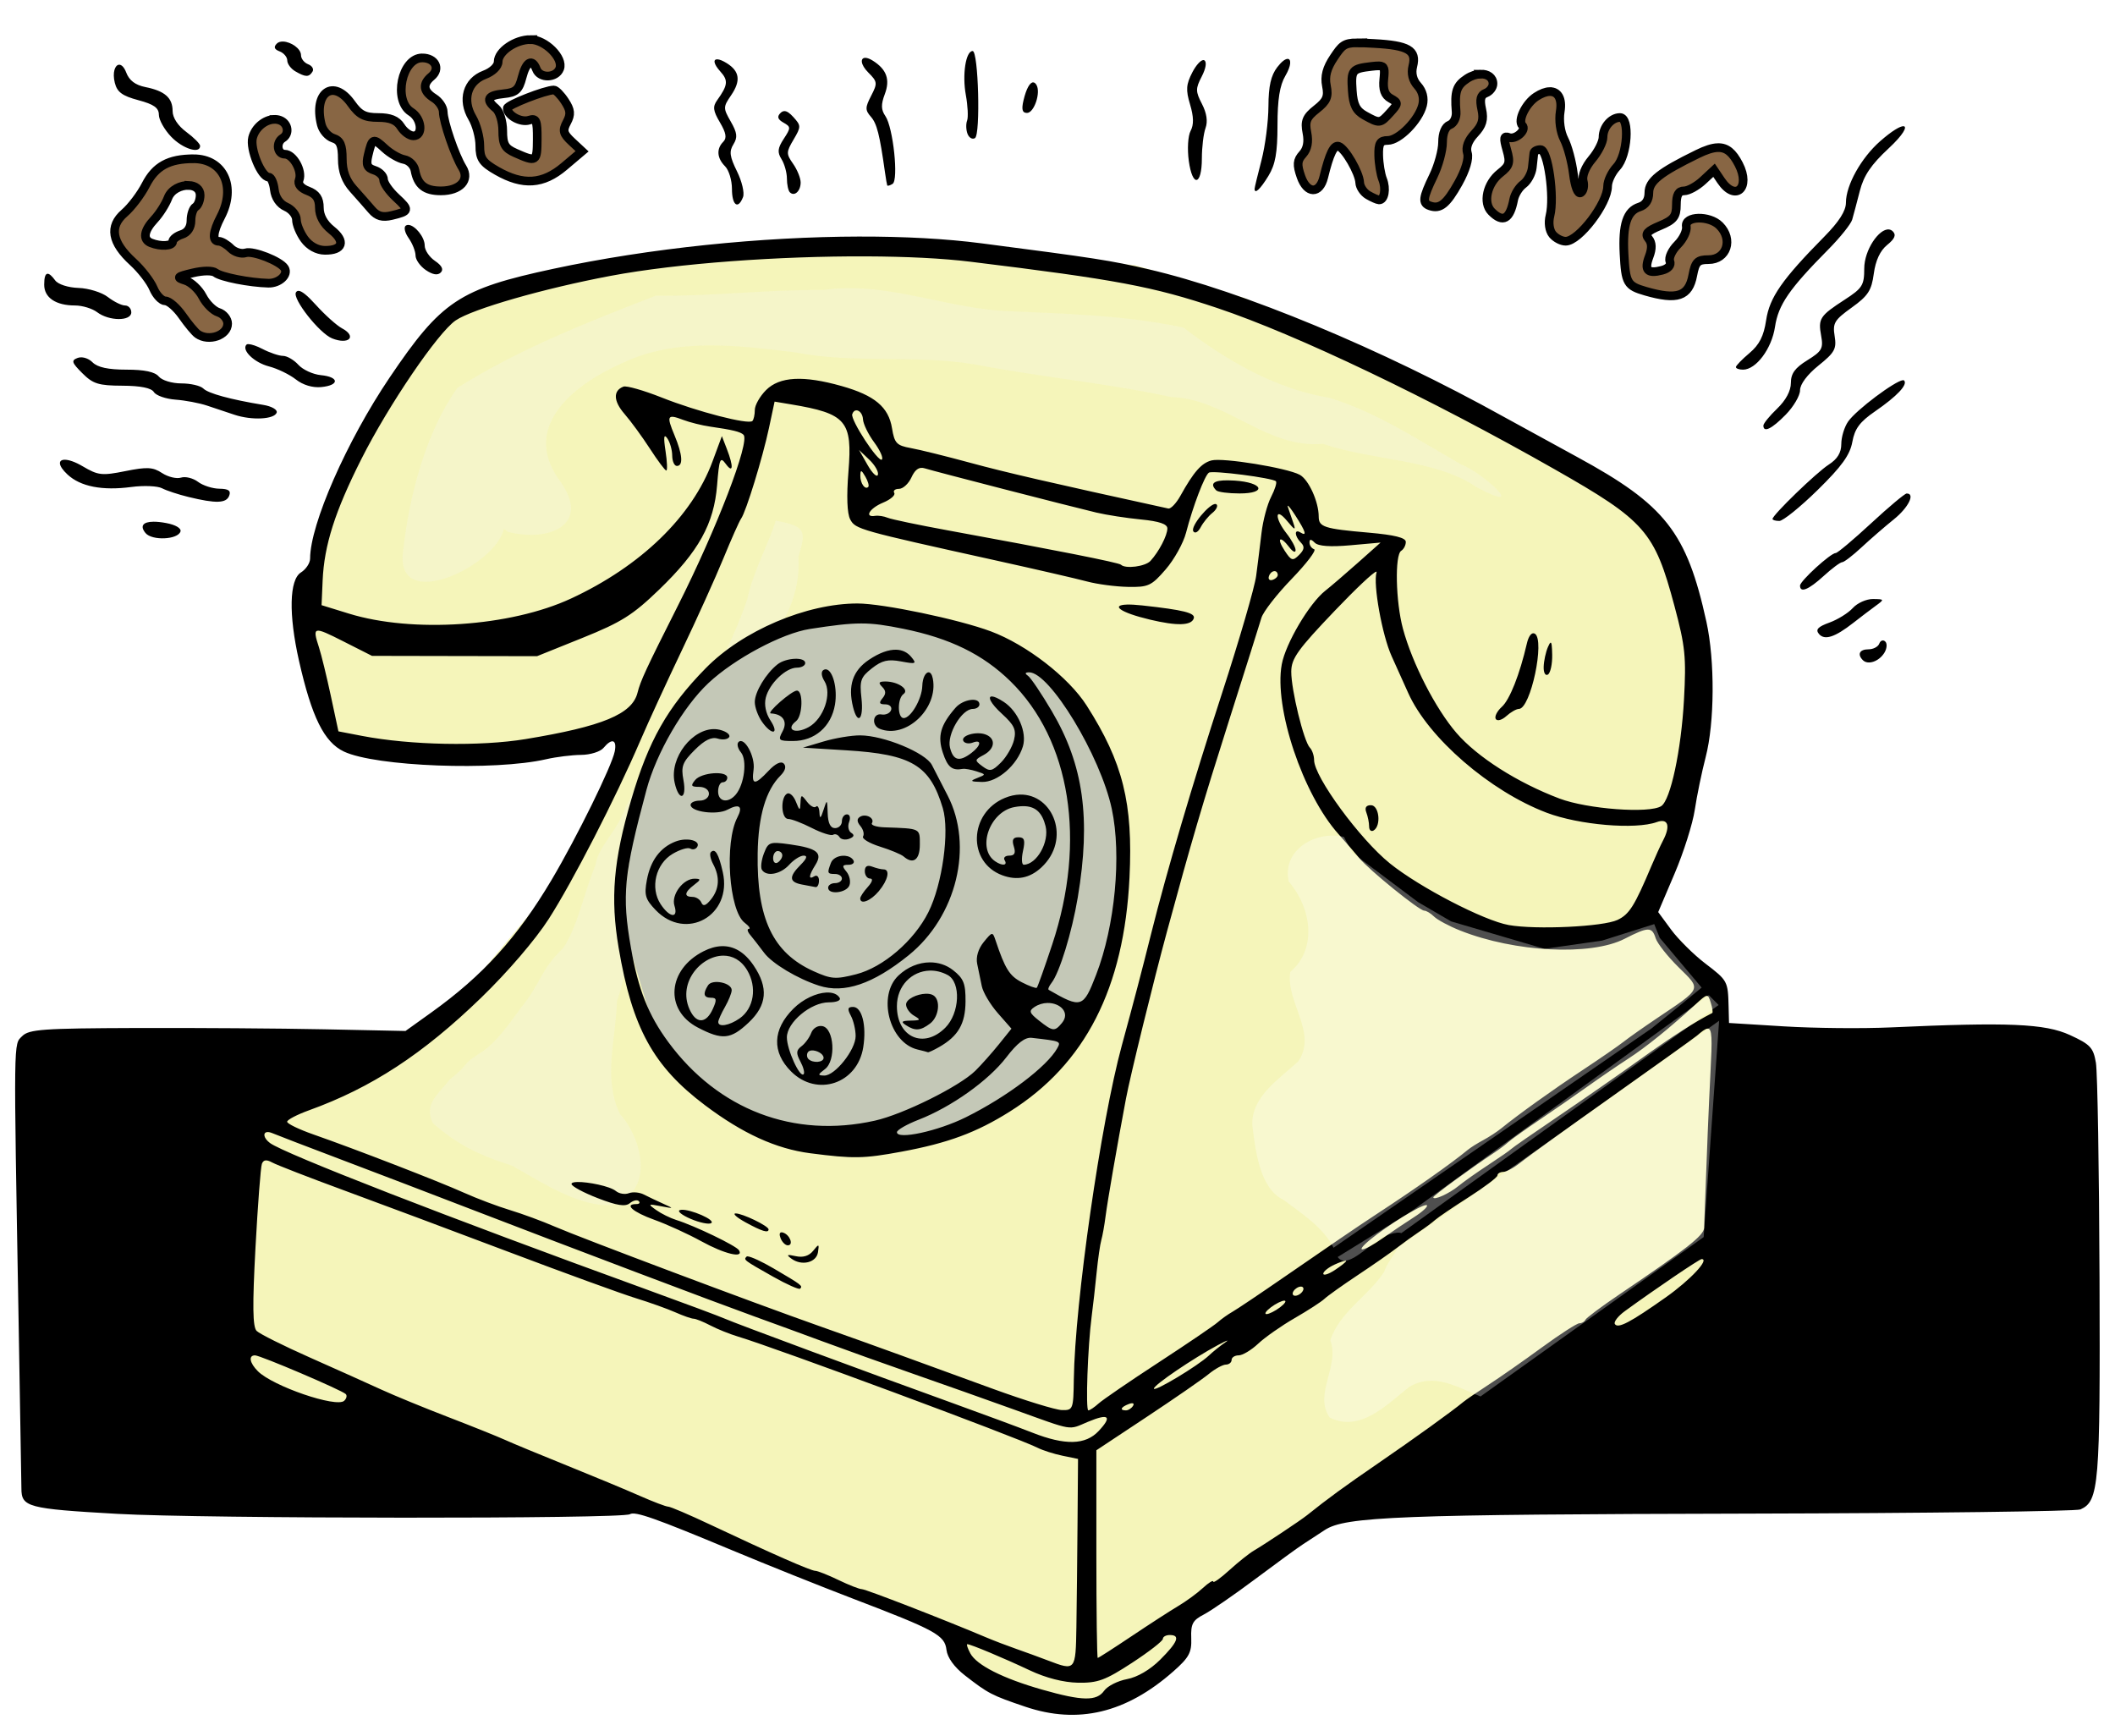
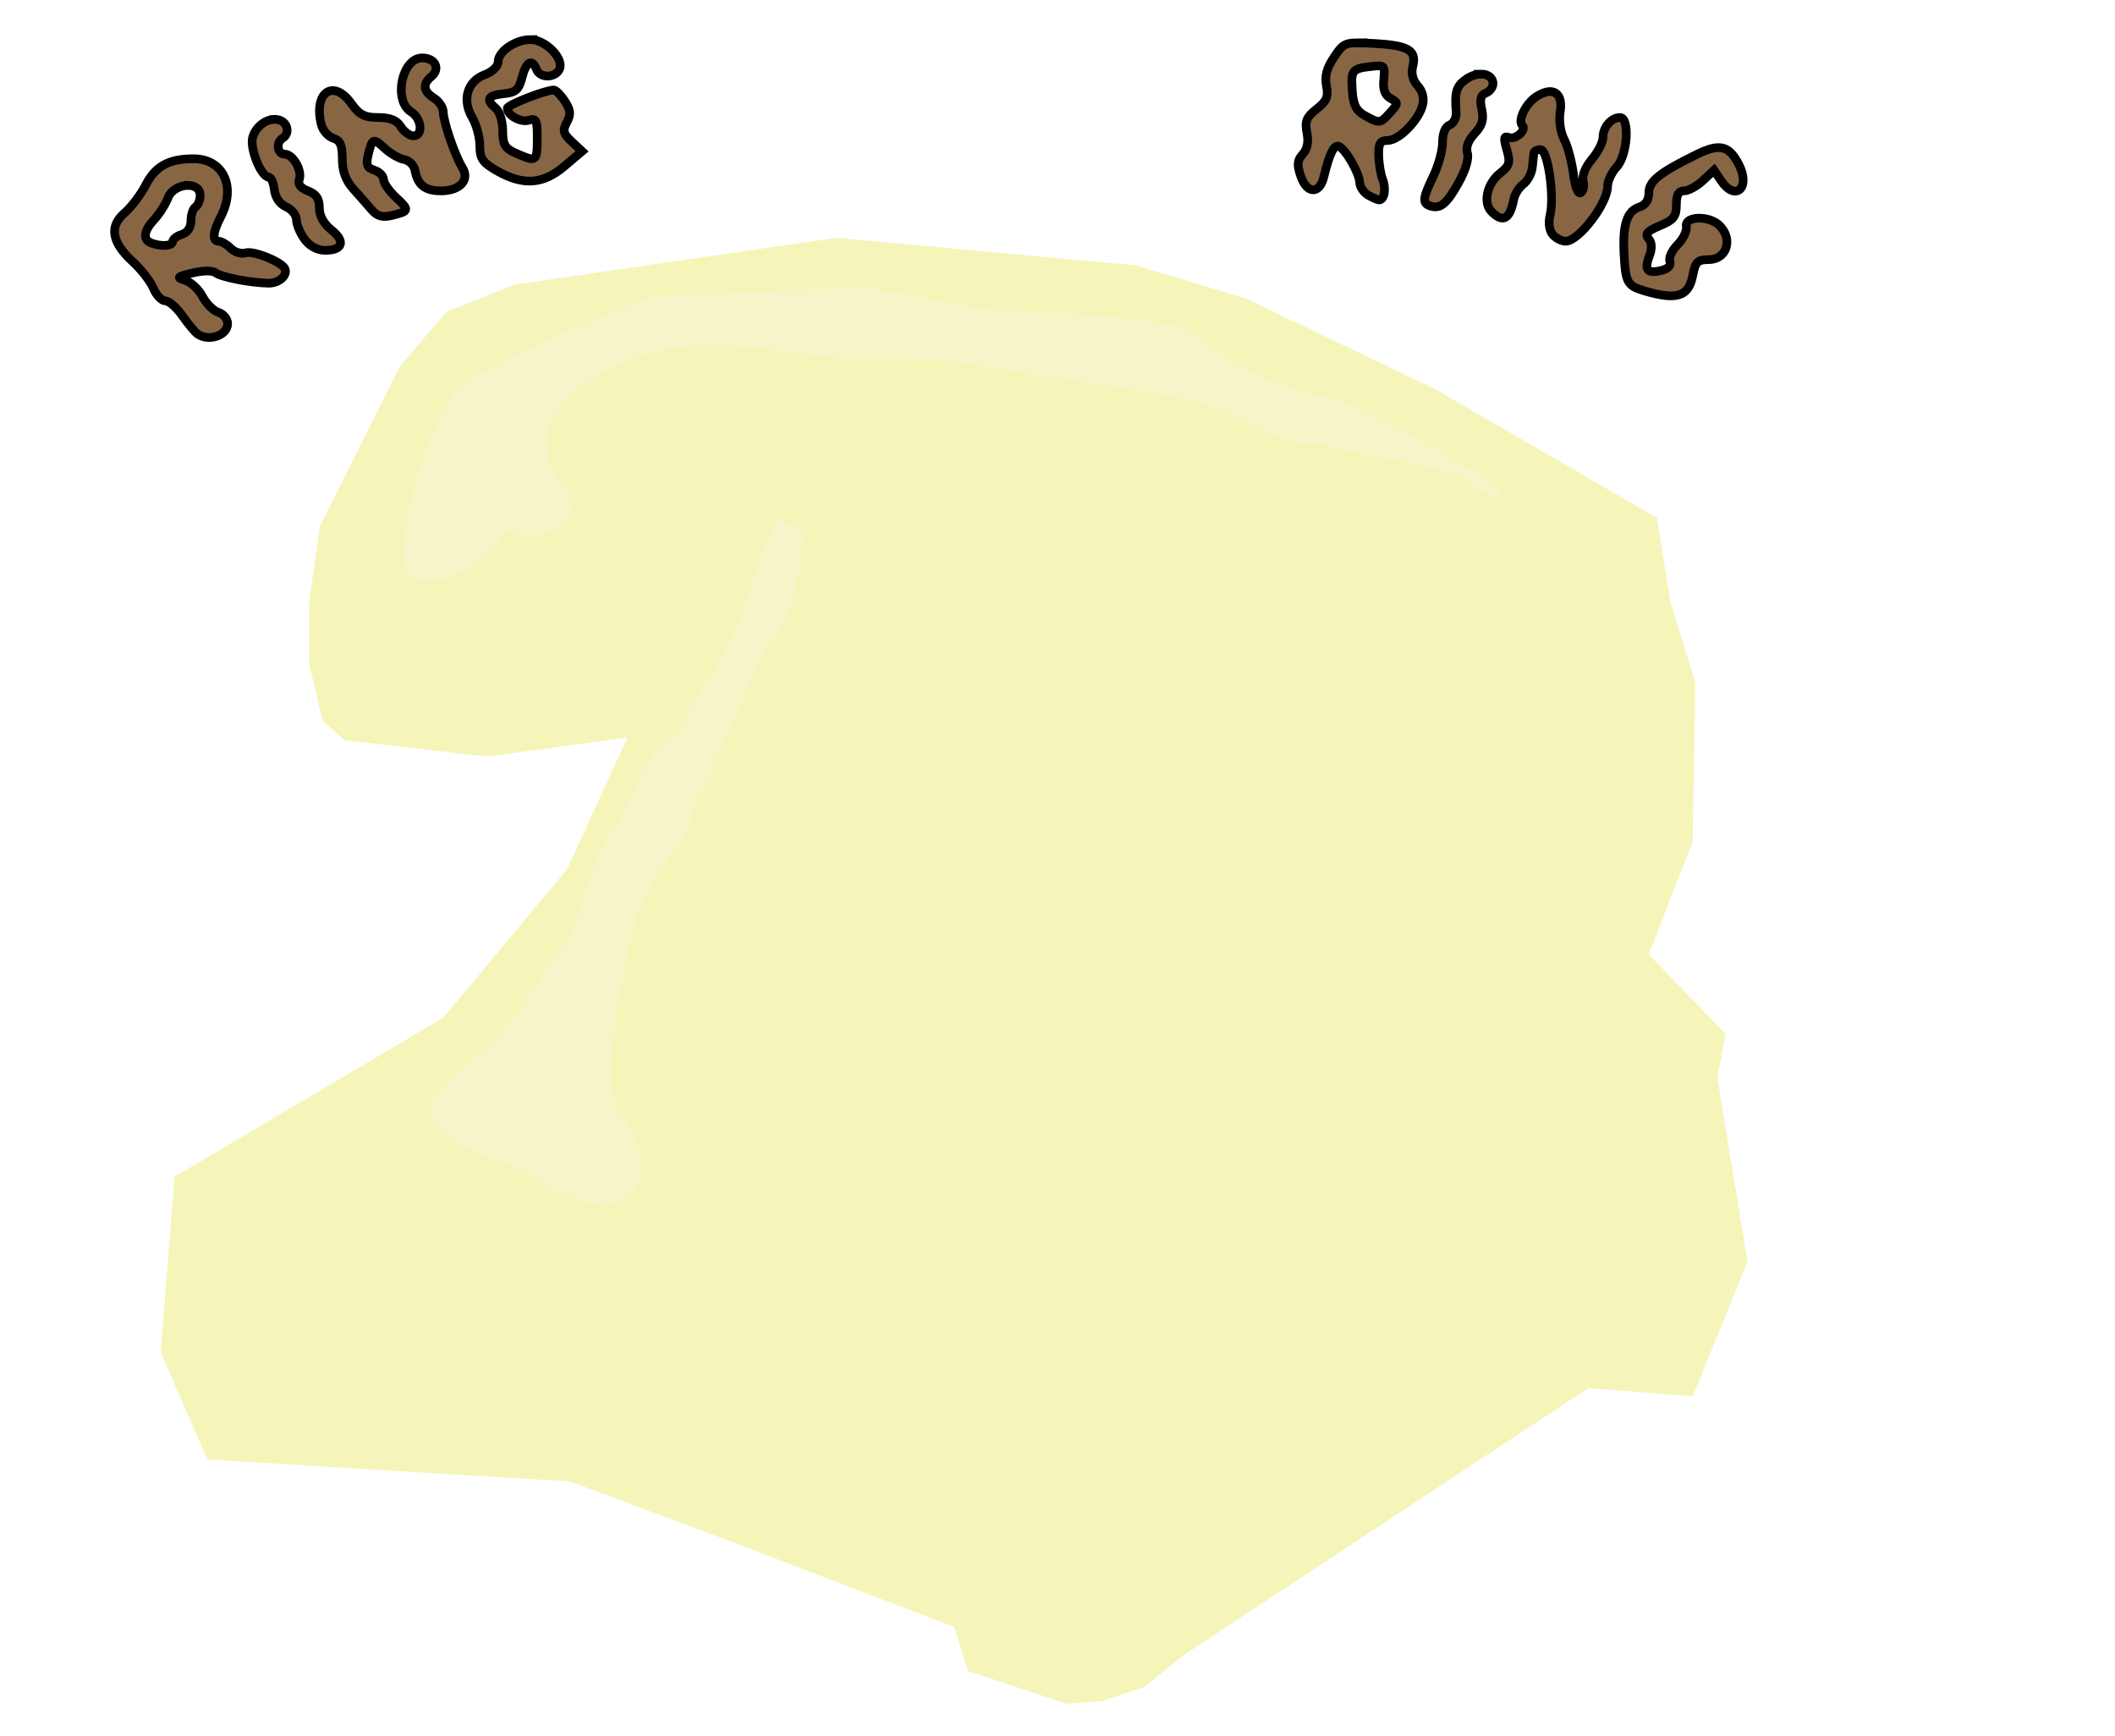
<svg xmlns="http://www.w3.org/2000/svg" version="1.1" viewBox="0 0 346 284">
-   <path d="m271.07 84.713-36.379-21.109-30.99-14.821-17.965-5.389-48.955-4.492-52.548 7.635-11.228 4.492-7.635 8.982-13.025 26.05-1.796 12.575v9.881l2.245 9.432 3.593 3.143 23.355 2.695 22.905-3.144-9.88 21.558-20.211 24.253-44.014 26.05-2.246 28.744 7.635 17.516 59.285 3.593 26.498 9.88 36.379 13.923 2.246 7.186 16.169 5.39 5.838-0.449 6.737-2.246 6.737-5.389v-7.636l66.022-43.565 17.066 1.348 8.983-22.008-4.94-30.091 1.347-7.186-12.576-13.025 7.186-18.414 0.45-26.049-4.043-13.025z" fill="#f5f5ba" />
+   <path d="m271.07 84.713-36.379-21.109-30.99-14.821-17.965-5.389-48.955-4.492-52.548 7.635-11.228 4.492-7.635 8.982-13.025 26.05-1.796 12.575v9.881l2.245 9.432 3.593 3.143 23.355 2.695 22.905-3.144-9.88 21.558-20.211 24.253-44.014 26.05-2.246 28.744 7.635 17.516 59.285 3.593 26.498 9.88 36.379 13.923 2.246 7.186 16.169 5.39 5.838-0.449 6.737-2.246 6.737-5.389l66.022-43.565 17.066 1.348 8.983-22.008-4.94-30.091 1.347-7.186-12.576-13.025 7.186-18.414 0.45-26.049-4.043-13.025z" fill="#f5f5ba" />
  <path d="m138.47 47.149c-1.263 0.018-2.538 0.108-3.832 0.287-9.319-0.069-18.233 1.056-27.36 0.938-11.08 4.289-22.301 8.691-32.447 15.069-5.028 7.029-7.886 17.432-8.889 26.756-1.382 10.283 15.157 2.413 16.498-3.689l0.655 0.501c6.596 1.716 13.925-1.07 8.328-8.585-6.353-9.016 3.144-15.851 10.365-19.019 8.834-4.233 18.855-2.899 28.318-1.756 9.76 1.915 19.894 0.283 29.767 2.042 10.488 2.016 21.227 2.988 31.706 5.259 9.096 0.288 15.588 8.514 24.847 7.655 8.18 2.812 18.435 2.46 25.161 7.115 8.975 4.745 0.542-2.694-2.439-3.679-7.081-4.018-13.715-8.51-21.62-10.961-8.879-1.402-17.157-6.309-23.902-11.486-9.61-2.054-19.451-2.275-29.227-2.713-8.909-0.498-17.092-3.862-25.929-3.734zm-11.566 38.014c-0.794 2.937-3.82 8.603-4.648 12.856-1.288 3.649-3.601 9.692-6.785 13.658-1.905 3.156-3.371 5.619-4.728 8.625-2.827 0.422-3.227 2.447-4.38 4.211-1.669 1.805-2.638 5.161-3.989 7.461-1.311 3.941-4.534 6.459-4.967 9.581-1.949 4.657-2.829 9.882-5.297 13.571-3.671 3.452-3.597 5.733-6.943 9.806-1.489 2.039-4.125 5.947-6.807 7.442-3.267 2.157-1.144 1.335-4.776 4.211-2.091 2.594-4.239 4.088-2.774 7.166 3.778 3.266 7.062 5.082 12.978 6.956 4.856 2.738 11.231 6.92 16.418 6.397 6.972-2.152 4.895-10.787 1.226-14.841-2.826-5.829-0.698-12.097-0.487-18.544 2.05-5.454 1.334-11.586 4.506-16.164 1.482-5.953 7.516-9.607 7.964-15.928 3.017-5.309 5.226-10.922 7.011-14.783 1.622-4.069 3.363-7.834 4.805-10.623 3.314-4.758 5.743-9.134 5.387-15.13 1.274-4.258 1.284-4.971-3.714-5.928z" fill="#f9f9f9" fill-opacity=".24" filter="url(#a)" />
-   <path d="m172.26 110.76 8.533 13.024 2.246 6.737 0.449 17.516-3.593 13.923-11.228 15.719-9.432 6.737-11.228 3.593-20.66-2.245-18.863-12.576-6.737-22.456 1.797-14.821 2.694-10.33 6.288-11.678 14.372-10.779 11.228-3.593 19.762 4.492 8.533 3.593z" fill="#c4c8b7" />
-   <path d="m46.327 6.797c-0.418-0.016-0.789 0.083-1.039 0.333-0.56 0.56-0.426 0.937 0.454 1.275 0.688 0.264 1.252 0.934 1.252 1.488s0.591 1.351 1.312 1.772c1.679 0.977 2.239 0.988 2.816 0.054 0.257-0.415-0.062-0.957-0.706-1.204-0.645-0.248-1.172-0.911-1.172-1.471 0-1.114-1.664-2.197-2.917-2.247zm112.79 1.552c-1.124 0-1.723 3.856-1.114 7.183 0.323 1.768 0.416 3.659 0.208 4.203-0.209 0.544-0.178 1.517 0.07 2.162 0.247 0.645 0.796 0.959 1.219 0.697 0.93-0.575 0.563-14.245-0.383-14.245zm-17.516 1.112c-0.895-0.039-0.868 1.088 0.45 2.407 1.496 1.495 1.526 1.746 0.466 3.797-0.996 1.925-1 2.349-0.041 3.44 0.979 1.114 1.432 2.907 2.306 9.119 0.146 1.031 0.31 1.979 0.363 2.106 0.053 0.128 0.447 0.017 0.876-0.248 1.011-0.625 0.096-9.241-1.178-11.094-0.712-1.036-0.735-1.889-0.097-3.581 0.902-2.389 0.307-4.052-1.957-5.48-0.489-0.308-0.89-0.452-1.188-0.466zm69.03 0.171c-0.375 0.013-0.965 0.431-1.675 1.354-1.04 1.354-1.437 3.106-1.449 6.394-9e-3 2.492-0.521 6.473-1.14 8.849-0.619 2.375-1.125 4.47-1.125 4.656 0 0.945 0.927 0.083 2.258-2.099 1.147-1.881 1.486-3.779 1.489-8.321 0-4.185 0.371-6.507 1.276-8.039 1.017-1.722 0.99-2.817 0.366-2.794zm-93.238 0.075c-0.753-0.058-0.697 0.723 0.444 1.984 1.332 1.471 1.246 2.245-0.514 4.703-0.757 1.058-0.674 1.722 0.453 3.63 1.011 1.711 1.157 2.559 0.547 3.169-1.152 1.152-1.039 2.679 0.294 4.012 0.619 0.619 1.125 2.284 1.125 3.699 0 2.702 1.006 3.438 1.815 1.329 0.262-0.682-0.186-2.578-0.995-4.214-1.188-2.401-1.3-3.249-0.583-4.401 0.714-1.147 0.628-1.879-0.429-3.727-1.259-2.2-1.256-2.386 0.05-4.295 1.62-2.369 1.409-3.938-0.705-5.258-0.65-0.406-1.159-0.605-1.502-0.631zm79.458 0.12c-0.441 0.024-1.189 0.842-1.786 1.995-1.03 1.992-1.094 2.88-0.378 5.269 0.6 2.004 0.628 3.312 0.089 4.319-0.432 0.807-0.564 2.969-0.298 4.905 0.6 4.375 2.139 4.079 2.139-0.413 0-1.817 0.269-4.046 0.6-4.953 0.393-1.079 0.192-2.441-0.581-3.938-1.064-2.056-1.067-2.51-0.041-4.495 0.68-1.314 0.852-2.385 0.426-2.648-0.049-0.031-0.107-0.044-0.17-0.041zm-177.39 0.761c-0.641 0.054-1.106 1.257-0.678 2.964 0.381 1.517 1.215 2.131 3.845 2.834 2.551 0.683 3.36 1.257 3.36 2.39 0 0.819 0.907 2.438 2.015 3.595 1.883 1.965 4.735 2.866 4.735 1.495 0-0.335-1.013-1.358-2.25-2.273-1.389-1.027-2.25-2.337-2.25-3.424 0-2.163-1.273-3.288-4.442-3.922-1.654-0.33-2.654-1.084-3.144-2.375-0.356-0.935-0.806-1.316-1.191-1.284zm149.57 2.888c-0.543-0.027-1.143 1.036-1.591 2.935-0.355 1.505-0.2 2.063 0.572 2.063 1.171 0 2.296-3.37 1.536-4.6-0.161-0.26-0.336-0.39-0.517-0.398zm-40.691 4.7c-0.24-2e-3 -0.46 0.109-0.676 0.328-0.576 0.581-0.432 1.026 0.501 1.553 1.227 0.692 1.231 0.853 0.053 2.65-1.003 1.531-1.076 2.196-0.369 3.329 0.487 0.779 0.885 2.21 0.885 3.179 0 0.968 0.214 1.975 0.478 2.239 0.747 0.747 1.77-0.181 1.77-1.607 0-0.708-0.555-2.08-1.233-3.048-1.146-1.637-1.14-1.913 0.074-3.967 1.24-2.101 1.238-2.278-0.027-3.675-0.595-0.658-1.053-0.977-1.454-0.981h-2e-3zm183.06 2.47c-0.522-0.029-1.857 0.73-3.811 2.445-3.116 2.737-5.606 7.202-5.606 10.053 0 1.355-1.125 3.12-3.563 5.591-6.886 6.98-8.935 9.924-9.492 13.644-0.389 2.602-1.107 4.019-2.736 5.389-1.215 1.022-2.209 2.05-2.209 2.283 0 0.232 0.522 0.423 1.159 0.423 2.139 0 4.699-3.426 5.236-7.005 0.543-3.62 2.322-6.201 8.73-12.67 1.934-1.953 3.688-4.147 3.9-4.875 0.211-0.728 0.775-2.844 1.25-4.7 0.642-2.509 1.846-4.289 4.697-6.938 2.44-2.267 3.116-3.603 2.445-3.64zm-244.58 16.147c-0.15-8e-3 -0.288 0.023-0.409 0.098-0.394 0.244-0.206 1.136 0.434 2.05 0.624 0.89 1.135 2.177 1.135 2.86 0 0.682 0.759 1.756 1.687 2.385 1.125 0.764 1.938 0.896 2.438 0.396s0.187-1.132-0.938-1.896c-0.928-0.629-1.687-1.754-1.687-2.5 0-1.436-1.608-3.341-2.66-3.393zm242.2 0.745c-1.617-0.175-4.042 3.357-4.042 6.392 0 2.733-0.306 3.222-3.188 5.089-4.08 2.645-4.376 3.097-3.861 5.916 0.379 2.069 0.12 2.528-2.262 4-2.024 1.251-2.689 2.168-2.689 3.709 0 1.297-0.826 2.84-2.25 4.205-1.238 1.186-2.25 2.43-2.25 2.766 0 1.224 1.376 0.554 3.661-1.783 1.286-1.316 2.339-3.115 2.339-3.999 0-0.975 1.188-2.563 3.023-4.037 2.649-2.129 2.975-2.727 2.636-4.814-0.345-2.127-0.045-2.629 2.789-4.664 2.685-1.928 3.244-2.788 3.617-5.558 0.291-2.155 1.038-3.759 2.183-4.686 1.25-1.012 1.511-1.639 0.928-2.222-0.188-0.189-0.403-0.289-0.634-0.314zm-168.4 1.159c-16.024 0.034-34.331 1.891-50.139 5.285-15.361 3.298-18.272 5.235-26.761 17.809-7.005 10.375-12.989 24.006-12.989 29.585 0 0.734-0.675 1.758-1.5 2.273-1.908 1.191-2.031 6.867-0.316 14.45 2.084 9.21 4.112 13.315 7.346 14.848 5.184 2.459 24.651 3.196 33.095 1.254 1.65-0.38 4.224-0.697 5.72-0.708 1.496-0.01 3.141-0.525 3.655-1.144 1.359-1.638 2.212-1.377 1.84 0.562-0.452 2.366-6.204 14.069-10.337 21.033-5.605 9.446-11.233 15.647-19.702 21.711l-4.195 3.005-13.241-0.274c-7.282-0.15-21.104-0.246-30.717-0.214-15.39 0.052-17.629 0.212-18.75 1.333-1.427 1.427-1.405-0.366-0.592 46.219 0.255 14.644 0.465 27.131 0.466 27.75 0 3.082 0.982 3.344 15.675 4.18 14.086 0.801 82.59 0.849 83.868 0.059 0.843-0.521 4.137 0.641 16.685 5.883 5.569 2.326 14.512 5.908 19.875 7.958 13.513 5.164 14.952 5.953 15.234 8.364 0.147 1.25 1.276 2.814 3 4.154 3.842 2.987 4.383 3.267 9.891 5.132 8.623 2.918 16.487 1.042 24.222-5.779 2.575-2.27 3.016-3.087 2.928-5.429-0.088-2.328 0.23-2.93 2.048-3.871 1.185-0.612 4.984-3.231 8.442-5.82 3.459-2.588 6.951-5.133 7.761-5.655 0.811-0.521 2.427-1.579 3.594-2.351 3.341-2.212 12.128-2.553 69.505-2.686 29.081-0.068 53.434-0.375 54.119-0.684 3.034-1.373 3.241-3.884 3.12-37.791-0.064-17.854-0.33-33.726-0.591-35.272-0.42-2.486-0.912-3.01-4.254-4.544-4.077-1.87-10.071-2.125-29.338-1.248-4.638 0.211-12.481 0.134-17.431-0.17l-9-0.555-0.066-2.625c-0.106-4.227-0.15-4.308-3.794-7.091-1.916-1.463-4.438-3.96-5.604-5.545l-2.121-2.881 2.686-6.305c1.477-3.467 2.962-8.159 3.3-10.428s1.139-6.15 1.782-8.625c1.465-5.646 1.521-15.753 0.122-22.125-3.222-14.665-6.711-19.112-21.15-26.97-4.899-2.666-10.255-5.598-11.905-6.516-20.14-11.2-42.817-20.621-58.231-24.194-6.209-1.439-8.653-1.819-27.269-4.236-5.89-0.764-12.703-1.126-19.986-1.111zm1.153 3.244c6.438 0.027 12.351 0.307 16.972 0.874 23.924 2.932 29.822 4.039 40.397 7.578 12.957 4.336 34.756 14.757 55.214 26.395 14.792 8.415 16.316 10.155 19.57 22.338 1.772 6.633 1.947 8.357 1.561 15.348-0.458 8.287-2.204 16.434-3.728 17.403-1.954 1.242-12.083 0.485-16.653-1.245-6.871-2.601-13.435-6.782-16.835-10.724-3.424-3.969-7.224-11.367-8.76-17.057-1.189-4.401-1.357-12.085-0.28-12.75 0.412-0.255 0.75-0.906 0.75-1.447 0-0.688-1.837-1.146-6.095-1.518-7.269-0.634-8.155-0.919-8.155-2.629 0-2.433-1.649-6.058-3.113-6.841-2.11-1.129-12.534-2.825-14.412-2.345-1.648 0.421-2.925 1.869-5.095 5.78-0.687 1.237-1.58 2.177-1.985 2.089-19.534-4.272-26.546-5.891-32.395-7.48-3.919-1.065-8.301-2.15-9.739-2.409-2.312-0.419-2.666-0.792-3.064-3.241-0.565-3.474-2.839-5.377-8.247-6.905-6.252-1.766-10.14-1.56-12.36 0.66-1.012 1.012-1.84 2.476-1.84 3.251s-0.178 1.588-0.395 1.805c-0.64 0.639-9.003-1.522-14.818-3.83-2.96-1.175-5.784-1.981-6.276-1.792-1.721 0.66-1.652 2.371 0.183 4.478 1.017 1.168 2.887 3.727 4.156 5.686 1.268 1.959 2.469 3.563 2.669 3.563 0.199 0 0.143-1.435-0.124-3.188-0.353-2.32-0.271-2.881 0.299-2.062 0.43 0.618 0.788 1.884 0.793 2.812 8e-3 0.928 0.35 1.688 0.763 1.688 1.071 0 0.926-1.874-0.386-5.015-1.35-3.231-1.192-3.512 1.409-2.523 1.091 0.415 3.079 0.911 4.417 1.103 3.666 0.526 4.971 0.844 5.465 1.338 1.096 1.096-4.377 15.348-10.741 27.972-5.237 10.387-6.109 12.265-6.6 14.223-0.88 3.507-5.726 5.515-18.314 7.587-7.437 1.225-18.82 1.004-26.747-0.52l-3.87-0.745-1.236-5.772c-0.68-3.175-1.553-6.753-1.941-7.948-1.123-3.46-0.957-3.502 3.981-1.002l4.688 2.373 13.5 0.027 13.5 0.025 7.45-3c6.345-2.555 8.202-3.724 12.508-7.875 6.491-6.258 8.989-10.761 9.5-17.122 0.346-4.312 0.504-4.705 1.403-3.477 1.221 1.671 1.318 0.484 0.195-2.414l-0.817-2.112-1.527 4.125c-3.334 9.015-11.725 17.146-23.168 22.451-9.898 4.589-25.898 5.672-36.318 2.458l-4.476-1.381 0.175-4.034c0.252-5.776 2.014-11.298 6.336-19.869 4.469-8.864 12.519-20.697 15.428-22.68 2.753-1.876 14.394-5.226 25.311-7.283 11.053-2.082 27.754-3.254 41.917-3.195zm-133.98 2.845c-0.377 1e-3 -0.565 0.596-0.565 1.786 0 2.124 1.899 3.402 5.056 3.402 1.186 0 2.812 0.496 3.613 1.102v1e-3c1.955 1.478 5.581 1.493 5.581 0.022 0-0.619-0.46-1.125-1.024-1.125-0.563 0-1.828-0.623-2.812-1.384-0.984-0.762-3.138-1.43-4.788-1.485-1.719-0.057-3.354-0.586-3.832-1.24-0.526-0.719-0.935-1.079-1.229-1.079zm41.036 2.796c-0.178 0-0.312 0.082-0.412 0.244-0.633 1.023 3.819 6.691 5.916 7.532 2.738 1.099 4.118-0.309 1.615-1.648-0.864-0.463-2.784-2.184-4.267-3.825-1.411-1.562-2.318-2.303-2.852-2.303zm-8.164 8.714c-0.161-7e-3 -0.276 0.018-0.334 0.076-0.878 0.878 1.237 2.939 3.664 3.568 1.386 0.359 3.367 1.316 4.4 2.129 1.166 0.918 2.746 1.393 4.167 1.253 3-0.293 2.952-1.658-0.069-1.951-1.297-0.126-2.952-0.886-3.678-1.688s-1.859-1.464-2.517-1.464c-0.658-2e-3 -2.173-0.514-3.369-1.137-0.896-0.468-1.78-0.766-2.264-0.786zm-27.387 2.162c-0.209-1e-3 -0.408 0.031-0.585 0.099-1.075 0.413-0.969 0.754 0.777 2.5 1.743 1.742 2.645 2.025 6.547 2.042 2.993 0.014 4.742 0.368 5.159 1.044 0.348 0.562 1.936 1.117 3.53 1.236 1.593 0.118 3.909 0.555 5.147 0.97 1.237 0.415 3.262 1.092 4.5 1.503 2.85 0.947 6.548 0.757 6.912-0.355 0.155-0.473-0.818-1.032-2.19-1.257-5.377-0.885-9.008-1.877-9.808-2.677-0.462-0.462-2.082-0.839-3.599-0.839-1.536 0-3.17-0.498-3.69-1.125-0.634-0.764-2.332-1.125-5.288-1.125-2.988 0-4.731-0.376-5.553-1.198-0.51-0.511-1.232-0.813-1.859-0.818zm298.03 3.739c-1.265 0.103-7.602 4.817-8.964 6.761-0.616 0.88-1.12 2.53-1.12 3.666 0 1.433-0.632 2.471-2.063 3.389-2.005 1.287-9.187 8.234-9.187 8.886 0 0.179 0.499 0.325 1.109 0.325s3.432-2.278 6.272-5.063c3.941-3.864 5.283-5.725 5.672-7.86 0.396-2.176 1.222-3.288 3.709-4.999 3.617-2.489 5.414-4.4 4.755-5.059-0.036-0.037-0.098-0.052-0.183-0.046zm-184.59 3.505 2.69 0.45c9.049 1.511 10.065 2.702 9.392 10.995-0.329 4.055-0.223 6.868 0.293 7.832 0.855 1.598 1.391 1.749 23.756 6.692 6.6 1.459 13.35 3.016 15 3.459 1.65 0.444 4.644 0.839 6.655 0.88 3.357 0.067 3.862-0.166 6.195-2.864 1.396-1.616 2.894-4.312 3.328-5.992 1.104-4.275 3.059-9.411 3.745-9.835 0.643-0.397 10.41 0.864 10.961 1.416 0.193 0.193-0.161 1.341-0.787 2.551-0.626 1.211-1.333 3.857-1.571 5.882-0.237 2.024-0.633 5.2-0.878 7.056s-2.749 10.462-5.565 19.125c-4.905 15.085-9.029 29.073-11.619 39.42-1.571 6.276-2.801 10.966-4.791 18.258-3.439 12.605-7.678 42.095-7.853 54.634-0.068 4.893-0.133 5.061-1.945 5.018-1.031-0.025-6.094-1.582-11.25-3.461s-12.075-4.401-15.375-5.603c-3.3-1.203-9.206-3.319-13.125-4.7-10.477-3.693-39.004-14.42-43.227-16.255-2.007-0.873-5.3-2.088-7.32-2.699-2.02-0.61-5.395-1.884-7.5-2.829-4.164-1.87-17.748-7.128-24.641-9.538-2.371-0.829-4.312-1.767-4.312-2.086 0-0.318 1.603-1.159 3.562-1.867 10.247-3.701 18.624-9.178 28.171-18.417 4.34-4.2 8.882-9.494 11.064-12.895 3.934-6.133 10.957-19.802 14.954-29.105 1.33-3.094 4.411-9.796 6.847-14.895 2.436-5.1 5.486-11.85 6.778-15 1.293-3.151 2.591-6.068 2.886-6.48 0.81-1.131 3.517-9.931 4.56-14.823zm13.411 1.428c0.479 0.015 0.999 0.586 1.05 1.469 0.043 0.767 0.863 2.454 1.821 3.75 0.959 1.296 1.531 2.569 1.272 2.828-0.559 0.559-5.164-6.484-4.851-7.42 0.148-0.445 0.42-0.636 0.708-0.627zm0.395 6.469 1.687 1.609c0.929 0.885 1.562 1.995 1.405 2.466s-0.917-0.253-1.689-1.609zm-129.93 1.611c-1.091 0-1.156 0.923 0.449 2.417 2.119 1.975 5.686 2.672 10.445 2.041 2.026-0.269 4.286-0.174 5.022 0.211 0.736 0.384 2.689 1.025 4.339 1.426 4.493 1.092 6.167 1.04 6.645-0.206 0.318-0.827-0.107-1.131-1.606-1.148-1.122-0.014-2.697-0.521-3.5-1.129-0.804-0.607-2.054-0.917-2.778-0.687-0.725 0.23-2.119-0.106-3.097-0.747-1.498-0.981-2.447-1.032-5.997-0.319-3.85 0.773-4.46 0.706-6.991-0.787-1.253-0.74-2.276-1.072-2.931-1.072zm140.05 1.334c0.199-0.023 0.409 1e-3 0.634 0.072 1.489 0.473 23.53 6.154 28.069 7.235 1.65 0.392 4.941 0.901 7.312 1.132 2.986 0.291 4.313 0.744 4.313 1.468 0 1.148-1.377 3.794-2.76 5.306-0.846 0.925-4.113 1.345-4.837 0.622-0.336-0.337-10.82-2.416-28.403-5.632-4.744-0.867-9.131-1.787-9.75-2.043-0.619-0.257-1.547-0.397-2.063-0.314-1.832 0.295-0.903-1.248 1.302-2.161 1.232-0.511 2.057-1.226 1.831-1.591-0.225-0.365 0.123-0.664 0.775-0.664s1.573-0.849 2.045-1.886c0.444-0.973 0.935-1.474 1.532-1.544zm-9.728 0.546c0.12 0.026 0.32 0.317 0.646 0.879 0.438 0.753 0.654 1.513 0.479 1.688-0.532 0.531-1.32-0.607-1.297-1.871 9e-3 -0.487 0.051-0.723 0.172-0.696zm59.954 1.489c-2.341-0.018-3 0.543-1.898 1.645 0.275 0.275 1.991 0.5 3.812 0.5 4.555 0 3.863-1.798-0.809-2.103-0.403-0.026-0.77-0.04-1.105-0.042zm111.04 2.157c-0.309 7e-3 -2.925 2.201-5.812 4.874-2.888 2.672-5.491 4.861-5.786 4.861-0.833 5e-3 -5.839 4.576-5.839 5.331 0 1.251 1.396 0.681 3.87-1.578 1.355-1.238 2.715-2.25 3.022-2.25s1.736-1.097 3.177-2.438c1.44-1.34 3.814-3.398 5.275-4.573 2.39-1.923 3.548-4.26 2.093-4.227zm-113.05 1.711c-0.972-0.106-4.15 3.648-3.644 4.468 0.262 0.424 0.787 0.139 1.205-0.657 0.406-0.774 1.262-1.827 1.903-2.339 0.64-0.511 0.956-1.139 0.7-1.395-0.044-0.043-0.099-0.07-0.164-0.077zm11.814 0.285c0.105-0.026 0.569 0.563 1.219 1.573 1.736 2.699 1.976 3.501 0.831 2.794-1.026-0.634-0.95 0.625 0.101 1.677 0.636 0.635 0.56 1.145-0.301 2.006-1.038 1.038-1.275 0.968-2.369-0.702-1.379-2.105-0.747-2.548 0.775-0.544 0.548 0.722 1.005 0.937 1.019 0.477 0.013-0.46-0.65-1.695-1.475-2.744-2.001-2.543-1.92-4.467 0.086-2.045 1.265 1.528 1.457 1.597 1.036 0.375-0.284-0.825-0.69-2.006-0.9-2.625-0.052-0.153-0.055-0.231-0.022-0.242zm-185.56 2.617c-1.711 0.01-2.274 0.69-1.306 1.856 1.058 1.276 5.275 1.091 5.715-0.25 0.173-0.525-0.788-1.098-2.329-1.387-0.812-0.153-1.51-0.222-2.08-0.219zm189.31 2.966c0.138 4e-3 0.353 0.16 0.663 0.47 0.571 0.571 2.531 0.712 5.812 0.419l4.952-0.443-3.702 3.296c-2.036 1.811-4.445 3.876-5.351 4.59-2.605 2.052-6.488 8.63-7.113 12.049-1.295 7.083 3.451 21.259 9.299 27.775 1.173 1.307 2.692 3.06 3.375 3.894 1.608 1.964 9.814 8.609 10.631 8.609 0.345 0 1.074 0.439 1.619 0.977 0.545 0.537 2.468 1.564 4.272 2.281 8.932 3.551 21.353 4.178 26.876 1.356 3.904-1.995 4.493-2.006 5.1-0.092 0.266 0.837 1.955 2.973 3.755 4.747 3.747 3.694 3.904 3.327-3.544 8.331-2.182 1.466-4.642 3.201-5.467 3.855-0.825 0.653-3.863 2.751-6.75 4.662-4.938 3.268-10.418 7.195-13.255 9.499-0.689 0.559-2.018 1.427-2.953 1.928-0.935 0.5-2.057 1.206-2.495 1.568-2.719 2.25-8.521 6.333-15.294 10.763-2.508 1.641-7.602 5.113-14.58 9.936-4.03 2.785-7.924 5.402-8.653 5.814s-1.82 1.188-2.423 1.725c-0.604 0.536-4.953 3.491-9.666 6.566-4.713 3.074-9.127 6.094-9.809 6.712-0.683 0.618-1.438 1.124-1.678 1.124-0.472 0-0.102-10.456 0.543-15.375 0.217-1.65 0.579-4.857 0.807-7.125 0.227-2.269 0.574-4.679 0.77-5.354 0.196-0.674 0.512-2.437 0.701-3.918 0.323-2.519 1.88-11.496 3.335-19.228 0.701-3.728 4.495-19.183 6.72-27.375 3.973-14.628 5.767-20.729 10.145-34.5 2.624-8.25 5.006-15.804 5.296-16.786 0.289-0.982 2.52-3.849 4.958-6.371 2.437-2.522 4.088-4.701 3.668-4.84-0.419-0.14-0.762-0.63-0.762-1.091 0-0.302 0.06-0.452 0.198-0.448zm-6.028 5.126c0.309-0.052 0.59 0.128 0.636 0.577 0.031 0.299-0.349 0.678-0.844 0.843s-0.765-0.105-0.6-0.6c0.162-0.483 0.499-0.768 0.808-0.82zm16.73 0.085c0.07-0.018 0.094 0.013 0.067 0.101-0.593 1.918 0.919 10.31 2.47 13.722 0.751 1.65 1.965 4.35 2.702 6 3.285 7.358 13.369 16.081 22.661 19.608 5.289 2.007 14.534 2.793 18.012 1.529 1.861-0.676 2.286 0.625 1 3.061-0.377 0.717-1.221 2.568-1.875 4.114-2.77 6.559-3.614 7.907-5.536 8.825-2.336 1.118-13.345 1.639-17.809 0.844-4.073-0.725-14.578-6.172-19.428-10.072-4.908-3.946-12.414-14.175-12.414-16.917 0-0.724-0.312-1.636-0.692-2.028-0.994-1.023-3.061-9.479-3.044-12.447 0.013-2.148 1.066-3.615 7.183-10.017 3.449-3.609 6.211-6.203 6.703-6.323zm81.278 4.471c-1.07-0.013-2.552 0.648-3.294 1.468-0.742 0.819-2.471 1.895-3.842 2.39-1.868 0.675-2.295 1.137-1.711 1.841 0.918 1.106 2.598 0.57 5.622-1.795 1.194-0.935 2.847-2.19 3.672-2.79 1.457-1.059 1.444-1.091-0.447-1.114zm-166.11 0.727c-8.395 0-18.837 4.457-24.868 10.614-6.252 6.382-9.33 11.819-12.163 21.491-2.916 9.959-3.436 16.094-2.056 24.242 2.22 13.105 5.668 19.379 14.147 25.753 6.153 4.625 11.616 7.116 17.2 7.839 7.071 0.916 8.733 0.887 14.925-0.258 7.599-1.405 12.252-3.127 17.7-6.55 12.359-7.764 18.716-20.193 19.6-38.323 0.592-12.138-1.073-18.815-7.01-28.11-2.953-4.624-9.832-9.951-15.671-12.136-5.246-1.962-17.67-4.562-21.804-4.562zm44.058 0.181c-2.652 0.08-1.192 1.28 3.758 2.456v2e-3c4.459 1.059 6.783 0.994 7.181-0.202 0.295-0.884-1.685-1.38-8.437-2.117-1.058-0.115-1.89-0.157-2.502-0.139zm-43.495 3.088c2.135-5e-3 4.025 0.285 6.905 0.868 7.656 1.552 13.023 4.18 17.534 8.586 9.839 9.611 12.464 26.127 6.842 43.049-1.25 3.762-2.385 6.954-2.522 7.09-0.136 0.137-1.244-0.267-2.462-0.896-2.006-1.038-2.737-2.204-4.286-6.841-0.487-1.456-0.543-1.448-1.941 0.266-0.89 1.091-1.298 2.45-1.068 3.562 0.203 0.989 0.543 2.636 0.756 3.659 0.212 1.024 1.39 3.006 2.619 4.405l2.232 2.542-2.056 2.557c-1.131 1.406-2.864 3.354-3.851 4.328-2.595 2.56-11.801 7.129-16.45 8.165-13.241 2.951-25.605-1.76-33.794-12.876-3.256-4.42-4.899-8.568-6.1-15.408-1.507-8.58-1.17-12.024 2.542-25.842 1.624-6.046 5.994-13.575 10.134-17.461 4.245-3.984 12.055-8.152 16.588-8.853 3.862-0.598 6.243-0.896 8.378-0.9zm110.05 1.608c-0.432-0.063-0.866 0.562-1.119 1.654-1.185 5.113-2.806 9.21-4.111 10.391-0.777 0.703-1.219 1.594-0.981 1.978 0.239 0.387 1.01 0.175 1.728-0.475 0.714-0.646 1.639-1.175 2.056-1.175 1.915 0 4.304-11.259 2.611-12.305-0.06-0.037-0.122-0.06-0.184-0.068zm57.091 1.173c-0.231 0.01-0.445 0.19-0.56 0.512-0.184 0.516-0.981 0.938-1.772 0.938-1.455 0-1.872 0.815-0.911 1.777 0.826 0.825 2.61 0.222 3.493-1.179 0.442-0.702 0.515-1.546 0.164-1.875-0.132-0.123-0.276-0.179-0.414-0.173zm-54.332 0.358c-0.102 0.016-0.242 0.264-0.437 0.717-0.355 0.825-0.668 2.279-0.697 3.231-0.03 0.974 0.275 1.529 0.697 1.269 0.412-0.255 0.726-1.709 0.697-3.231-0.027-1.395-0.089-2.013-0.26-1.986zm-107.03 1.158c-1.266-0.042-2.794 0.509-4.487 1.646-2.649 1.78-3.473 4.244-2.592 7.754 0.761 3.033 1.757 1.965 1.37-1.471-0.325-2.88-0.129-3.443 1.708-4.887 1.643-1.293 2.635-1.527 4.77-1.127 2.45 0.459 2.602 0.392 1.667-0.737-0.624-0.753-1.451-1.146-2.436-1.178zm-16.65 1.484c-0.958 0.045-2.091 0.357-2.794 0.911-1.894 1.493-3.715 4.514-3.715 6.164 0 0.848 0.525 2.291 1.167 3.208 1.611 2.3 2.909 2.113 1.392-0.202-0.761-1.161-1.049-2.574-0.759-3.729 0.578-2.305 3.276-4.902 5.09-4.902 0.748 0 1.36-0.338 1.36-0.75 0-0.521-0.783-0.745-1.741-0.7zm5.185 1.733c-0.152-0.024-0.309 8e-3 -0.468 0.106-0.412 0.255-0.342 0.997 0.171 1.817 1.274 2.041-0.127 6.141-2.566 7.51-2.189 1.228-3.885 0.442-2.081-0.964 1.09-0.85 1.204-5.006 0.137-4.997-0.858 5e-3 -5.066 3.689-4.262 3.731 1.98 0.101 2.783 1.317 1.926 2.919-0.793 1.481-0.673 1.595 1.696 1.595 3.552 0 6.26-2.343 6.868-5.945 0.451-2.666-0.361-5.605-1.421-5.772zm16.742 0.478c-0.474-7e-3 -0.993 0.86-1.035 2.239-0.064 2.133-1.873 5.25-3.046 5.25-1.029 0-1.052-3.213-0.027-3.938 1.01-0.713-0.868-2.033-2.916-2.05-1.121-8e-3 -1.257 0.193-0.581 0.869 0.644 0.644 0.661 1.15 0.059 1.875-0.629 0.758-0.521 0.994 0.455 0.994 0.704 0 1.132 0.422 0.952 0.937-0.181 0.516-0.884 0.839-1.563 0.718-1.434-0.256-1.692 1.784-0.298 2.348 4.276 1.724 9.628-3.328 8.689-8.203-0.138-0.714-0.404-1.033-0.688-1.039h-1e-3zm16.434 1e-3c3.376-0.038 11.683 13.672 13.531 22.336 1.623 7.607 0.535 19.133-2.564 27.152-2.098 5.429-2.414 5.53-7.756 2.456-0.162-0.093 0.042-0.599 0.455-1.125 1.317-1.677 3.346-8.28 4.304-14.009 2.161-12.913 0.944-21.646-4.245-30.447-1.702-2.888-3.462-5.497-3.909-5.8-0.541-0.366-0.478-0.554 0.184-0.563zm-6.036 3.949c-0.806-0.058-0.307 1.098 1.596 2.836 2.034 1.858 2.383 2.615 1.975 4.292-0.273 1.12-1.237 2.778-2.14 3.683-1.431 1.435-1.815 1.513-3.014 0.62-1.32-0.984-1.314-1.054 0.186-1.858 1.87-1 2.038-2.692 0.332-3.347-1.545-0.592-4.181 0.196-3.632 1.085 0.226 0.365 0.906 0.473 1.511 0.24 1.517-0.582 1.385 0.483-0.211 1.694-1.974 1.499-2.972 1.252-3.504-0.869-0.543-2.162 1.923-6.337 3.743-6.337 0.591 0 1.074-0.338 1.074-0.75 0-1.234-2.682-0.848-3.913 0.562-2.462 2.823-2.972 4.63-2.075 7.349 0.783 2.372 1.509 2.964 3.253 2.651 0.353-0.063 1.365 0.116 2.25 0.397 1.579 0.502 1.581 0.525 0.11 1.1-1.245 0.487-1.109 0.594 0.797 0.638 2.526 0.058 5.761-2.754 6.687-5.814 0.693-2.291-0.793-5.753-3.125-7.281-0.896-0.588-1.533-0.865-1.9-0.891zm-45.276 5.348c-3.684-0.21-7.571 4.647-6.671 8.747 0.691 3.146 2.038 2.763 1.443-0.409-0.422-2.246-0.17-2.923 1.835-4.928 1.617-1.617 2.763-2.184 3.766-1.866 0.793 0.252 1.637 0.143 1.875-0.242s-0.443-0.922-1.516-1.191c-0.242-0.06-0.487-0.097-0.732-0.111zm23.692 1.018c-1.444-6e-3 -4.144 0.445-6 1l-3.375 1.006 7.125 0.439c10.692 0.659 13.655 2.437 15.759 9.461 1.132 3.779-0.07 12.449-2.359 17.017-2.346 4.681-7.4 9.024-11.819 10.156-3.347 0.858-4.07 0.806-6.97-0.501-6.657-3.002-9.312-8.602-9.141-19.28 0.098-6.113 1.335-10.322 3.736-12.723 0.787-0.788 0.985-1.511 0.536-1.96s-1.366-0.015-2.483 1.174c-2.27 2.416-2.82 2.376-2.458-0.179 0.304-2.139-1.518-5.468-2.471-4.515-0.299 0.299-0.115 1.058 0.407 1.687 1.043 1.257 0.565 5.196-0.834 6.882-1.246 1.5-2.903 1.22-2.903-0.491 0-0.825 0.337-1.5 0.75-1.5 0.412 0 0.75-0.337 0.75-0.75 0-1.177-4.211-0.877-5.25 0.375-0.78 0.94-0.672 1.125 0.658 1.125 0.915 0 1.592 0.478 1.592 1.125 0 0.625-0.667 1.125-1.5 1.125-0.825 0-1.5 0.312-1.5 0.692 0 1.149 4.3 1.717 6.02 0.797 1.968-1.053 2.591-0.573 1.633 1.259-2.153 4.121-1.381 15.276 1.192 17.232 0.706 0.535 1.013 0.982 0.688 0.997-0.326 0.012-0.238 0.445 0.195 0.96 0.433 0.516 1.469 1.849 2.302 2.96 1.319 1.761 5.448 4.234 8.97 5.372 4.127 1.333 8.84-0.264 14.665-4.967 7.851-6.338 10.666-17.893 6.372-26.158-0.933-1.797-2.084-4.031-2.556-4.963-1.013-2.001-7.875-4.84-11.731-4.854zm-11.828 9.487c-0.059 7e-3 -0.114 0.026-0.166 0.058-1.102 0.681-0.928 4.128 0.209 4.128 0.532 0 2.269 0.665 3.861 1.477 1.592 0.811 3.16 1.312 3.483 1.112s0.79-0.035 1.038 0.366 0.974 0.53 1.614 0.284c0.783-0.301 0.889-0.617 0.325-0.966-0.461-0.284-0.621-1.081-0.356-1.77 0.27-0.705 0.118-1.253-0.349-1.253-0.457 0-0.831 0.506-0.831 1.125s-0.506 1.125-1.125 1.125c-0.754 0-1.15-0.804-1.2-2.437-0.071-2.31-0.106-2.34-0.675-0.563-0.468 1.46-0.617 1.557-0.675 0.438-0.041-0.791-0.296-1.218-0.564-0.949-0.269 0.269-0.932-0.097-1.475-0.812-0.923-1.215-0.993-1.203-1.06 0.198-0.064 1.356-0.138 1.333-0.767-0.236-0.335-0.835-0.878-1.375-1.287-1.325zm37.942 0.2c-0.78 0.02-1.612 0.195-2.477 0.556-5.881 2.458-6.128 10.538-0.387 12.649 2.396 0.881 4.5 0.46 6.372-1.275 4.961-4.598 1.954-12.07-3.508-11.93zm57.43 1.736c-0.791 0-1.049 0.407-0.75 1.186 0.25 0.652 0.456 1.686 0.456 2.295s0.337 0.899 0.75 0.644c1.261-0.779 0.891-4.125-0.456-4.125zm-56.507 0.169c1.753 0.119 2.753 1.147 3.282 3.253 0.648 2.584-1.437 6.278-3.566 6.317-0.342 6e-3 -0.4-1.002-0.128-2.239 0.393-1.789 0.241-2.25-0.741-2.25-0.894 0-1.104 0.415-0.759 1.5 0.343 1.08 0.135 1.5-0.744 1.5-0.671 0-1.011 0.337-0.756 0.75 0.539 0.872-0.387 0.977-1.556 0.177-3.034-2.078-0.899-8.109 3.139-8.866 0.365-0.069 0.709-0.115 1.031-0.138 0.282-0.019 0.548-0.021 0.798-4e-3zm-26.297 1.528c-0.267-7e-3 -0.538 0.054-0.776 0.201-0.541 0.335-0.521 0.807 0.064 1.511 0.468 0.564 0.664 1.327 0.436 1.696s1.009 1.118 2.748 1.664c1.74 0.545 3.483 1.27 3.875 1.611 1.57 1.365 2.663 0.576 2.663-1.925 0-2.714 0.178-2.625-5.791-2.836-1.328-0.047-2.25-0.353-2.05-0.677 0.383-0.619-0.368-1.227-1.169-1.245zm-28.984 3.922c-0.165-7e-3 -0.337-5e-3 -0.512 6e-3 -0.469 0.031-0.967 0.13-1.439 0.311-2.516 0.962-4.116 3.104-4.71 6.302-0.457 2.46-0.256 3.148 1.424 4.901 4.977 5.195 12.597 0.906 10.996-6.19-0.678-3.009-1.249-3.965-1.951-3.263-0.24 0.24-0.071 1.118 0.375 1.952 1.133 2.117 1.011 4.077-0.361 5.781-0.831 1.033-1.286 1.184-1.563 0.519-0.214-0.516-0.868-0.938-1.453-0.938-1.433 0-1.337-0.749 0.25-1.955 1.141-0.865 1.155-1.002 0.116-1.021-1.88-0.038-3.887 2.635-3.32 4.421 0.68 2.143-0.801 1.975-2.263-0.257-1.746-2.666-0.808-6.59 1.966-8.228 1.205-0.713 2.504-1.103 2.887-0.866s0.887 0.123 1.119-0.253c0.424-0.686-0.405-1.173-1.561-1.222zm14.627 0.554c-0.178-5e-3 -0.337-5e-3 -0.48 5e-3 -0.954 0.072-1.216 0.543-1.661 1.714-0.415 1.092-0.563 2.293-0.33 2.671 0.728 1.177 3.044 0.755 4.463-0.813 0.746-0.825 1.811-1.5 2.365-1.5 0.682 0 0.523 0.487-0.49 1.5-1.946 1.946-1.895 2.821 0.187 3.222 0.928 0.179 1.941 0.369 2.25 0.425 0.31 0.056 0.563-0.423 0.563-1.066s-0.338-0.961-0.75-0.706c-1.009 0.624-0.945-0.082 0.169-1.866 1.223-1.958 0.295-2.713-4.108-3.342-0.947-0.135-1.646-0.225-2.178-0.243zm0.117 1.327c0.412 0 0.75 0.318 0.75 0.706s-0.338 0.914-0.75 1.169c-0.413 0.255-0.75-0.063-0.75-0.706s0.337-1.169 0.75-1.169zm10.673 0.767c-0.837 0.035-1.692 0.449-1.968 1.169-0.644 1.676-0.592 1.814 0.67 1.814 0.619 0 1.125 0.337 1.125 0.75 0 0.412-0.506 0.75-1.125 0.75s-1.125 0.337-1.125 0.75c0 1.198 3.001 0.866 3.481-0.384 0.24-0.624 0.019-1.637-0.491-2.25-0.756-0.913-0.695-1.116 0.336-1.116 0.694 0 1.054-0.337 0.799-0.75-0.271-0.439-0.785-0.672-1.347-0.723-0.117-0.011-0.235-0.015-0.355-0.01zm4.249 1.658c-0.443-0.016-0.672 0.276-0.672 0.869 0 0.663 0.389 1.206 0.865 1.206 0.519 0 0.368 0.551-0.375 1.372-0.682 0.754-1.24 1.598-1.24 1.875 0 1.083 1.704 0.419 3.042-1.185 1.511-1.811 1.889-3.562 0.769-3.562-0.379 0-1.223-0.206-1.875-0.456-0.195-0.075-0.367-0.114-0.514-0.119zm-24.141 13.139c-0.92 0.038-1.89 0.313-2.905 0.825-5.915 2.985-6.427 9.618-0.962 12.475 4.016 2.1 5.394 1.967 8.328-0.8 3.024-2.852 3.274-5.708 0.82-9.339-1.477-2.186-3.258-3.245-5.281-3.161zm0.319 1.547c1.47-7e-3 2.909 0.701 3.919 2.411 1.634 2.767 1.086 6.22-1.246 7.853-1.712 1.199-3.541 1.493-3.497 0.562 0.015-0.309 0.509-1.406 1.099-2.437 0.589-1.031 1.084-2.257 1.098-2.725 0.039-1.224-3.182-1.897-3.873-0.809-0.879 1.383-0.715 2.034 0.509 2.034 0.911 0 0.956 0.335 0.255 1.875-1.021 2.242-2.52 2.42-3.588 0.425-2.406-4.497 1.566-9.173 5.324-9.189zm33.765 1.101c-1.772 0.015-3.61 0.742-5.098 2.14-3.504 3.291-1.525 11.004 3.108 12.115 0.825 0.198 1.59 0.399 1.698 0.447 0.109 0.048 0.936-0.336 1.839-0.852 3.115-1.777 4.287-3.799 4.313-7.445 0.021-2.949-0.304-3.766-2.038-5.13-1.103-0.867-2.443-1.286-3.822-1.275zm-0.015 1.346c0.962-0.029 1.969 0.194 2.948 0.719 2.218 1.186 1.99 6.254-0.389 8.632-3.519 3.52-7.909 1.563-7.909-3.525 0-3.38 2.465-5.741 5.35-5.826zm-16.91 3.589c-1.643 0.086-3.791 1.054-5.39 2.653-3.399 3.399-3.528 7.089-0.358 10.259 4.23 4.23 10.85 2.01 11.8-3.956 0.565-3.55-0.202-6.603-1.658-6.603-0.892 0-0.97 0.314-0.361 1.452 0.427 0.797 0.777 2.29 0.777 3.317 0 2.237-3.379 6.491-5.13 6.458-1.107-0.021-1.095-0.139 0.116-1.057 1.83-1.387 1.51-6.664-0.427-7.031-0.747-0.142-1.536 0.34-1.828 1.117-0.282 0.753-0.999 1.733-1.592 2.178-0.875 0.656-0.908 1.132-0.174 2.503 0.497 0.931 0.735 1.863 0.525 2.072-0.623 0.624-2.74-4.035-2.74-6.029 0-2.453 3.918-5.73 6.851-5.73 1.301 0 2.043-0.314 1.774-0.75-0.394-0.638-1.199-0.905-2.185-0.853zm16.296 0.195c-1.429 0.036-3.236 0.869-3.236 1.761 0 0.591 0.591 1.417 1.312 1.838 1.146 0.667 1.075 0.768-0.562 0.798-1.489 0.027-1.644 0.184-0.75 0.761 1.495 0.966 2.363 0.903 3.937-0.292 1.45-1.101 1.76-3.844 0.521-4.61-0.312-0.192-0.746-0.268-1.222-0.256zm127.72 0.352c0.317-0.036 0.445 0.348 0.689 1.115 0.272 0.855 0.378 1.614 0.238 1.686-2.921 1.495-6.61 3.868-11.825 7.607-3.536 2.534-9.636 6.775-13.555 9.423s-7.294 4.994-7.5 5.211-1.894 1.389-3.75 2.605c-1.856 1.215-4.05 2.765-4.875 3.446-1.518 1.253-4.125 2.426-4.125 1.855 0-0.273 6.13-4.758 10.028-7.337 0.772-0.511 1.785-1.274 2.25-1.696 0.465-0.421 2.703-2.021 4.972-3.553s5.812-3.99 7.875-5.462c2.062-1.473 5.1-3.551 6.75-4.619 2.879-1.863 6.724-4.965 11.012-8.883 0.994-0.908 1.499-1.362 1.816-1.398zm-107.85 1.159c2.086-0.048 3.803 1.575 2.394 3.272-1.19 1.434-1.479 1.404-3.75-0.386-1.589-1.252-1.703-1.591-0.75-2.222 0.675-0.446 1.411-0.648 2.106-0.664zm107.98 4.195c0.82-0.094 0.784 1.718 0.512 7.1-0.326 6.47-0.532 11.48-1.048 25.508-0.046 1.239-2.812 3.408-13.922 10.919-2.888 1.952-5.363 3.803-5.5 4.112-0.138 0.31-0.577 0.563-0.977 0.563s-3.158 1.776-6.126 3.945c-2.969 2.17-6.899 4.918-8.733 6.108s-3.691 2.458-4.125 2.817c-1.897 1.568-8.021 5.978-13.914 10.021-5.538 3.799-8.265 5.791-11.683 8.529-1.041 0.834-6.863 4.709-8.68 5.777-0.769 0.452-2.577 1.895-4.018 3.206s-2.619 2.148-2.619 1.859c0-0.288-0.76 0.179-1.688 1.036-0.928 0.858-2.736 2.182-4.018 2.943-1.283 0.761-4.725 2.987-7.649 4.946-2.924 1.96-5.419 3.562-5.544 3.561-0.125 0-0.225-7.643-0.225-16.986v-16.985l8.249-5.465c4.537-3.005 9.094-6.156 10.125-7.003 1.031-0.846 2.297-1.54 2.812-1.548 0.516-7e-3 0.938-0.349 0.938-0.761s0.521-0.75 1.158-0.75c0.636 0 2.071-0.86 3.187-1.909 1.117-1.05 3.803-2.931 5.97-4.182 2.168-1.25 4.362-2.67 4.875-3.156 0.514-0.486 2.96-2.229 5.435-3.872s5.381-3.667 6.458-4.497 2.721-2.015 3.654-2.634 2.076-1.467 2.541-1.886 2.952-2.107 5.527-3.75c2.574-1.643 4.684-3.242 4.687-3.552 0-0.309 0.43-0.564 0.945-0.573 0.516-7e-3 1.782-0.692 2.813-1.527 1.031-0.834 7.781-5.703 15-10.818s13.462-9.59 13.875-9.944c0.785-0.674 1.335-1.109 1.708-1.152zm-110.53 1.507c4.762 0.543 4.807 0.56 4.181 1.695-1.65 2.992-8.231 7.962-14.972 11.306-4.568 2.267-11.259 3.715-11.259 2.438 0-0.365 1.603-1.287 3.562-2.049 5.339-2.076 11.419-6.403 14.327-10.195 1.802-2.351 3.065-3.32 4.161-3.195zm-36.03 2.065c0.792-0.068 1.98 0.521 1.98 1.211 0 0.77-1.765 0.904-2.48 0.189-0.263-0.263-0.31-0.755-0.101-1.092 0.117-0.189 0.337-0.285 0.601-0.308zm-89.101 13.361c0.216-0.039 0.516 8e-3 0.893 0.166 0.722 0.307 5.7 2.218 11.063 4.247 5.362 2.028 15.319 5.834 22.125 8.458 15.74 6.066 39.426 15.026 45.75 17.306 2.681 0.966 7.744 2.817 11.25 4.114s10.087 3.654 14.625 5.236c4.537 1.581 11.962 4.21 16.5 5.844 9.993 3.597 8.819 3.4 12.119 2.021 3.424-1.431 4.025-0.914 1.753 1.505-2.158 2.297-5.481 2.375-10.872 0.255-2.063-0.811-7.8-2.938-12.75-4.725-13.984-5.051-35.837-13.148-37.5-13.896-0.825-0.37-6.731-2.575-13.125-4.896-32.023-11.627-58.977-22.113-61.313-23.852-1.059-0.789-1.167-1.665-0.518-1.783zm-0.225 4.63h1e-3c0.272-0.035 0.629 0.078 1.1 0.337 0.731 0.403 6.055 2.468 11.83 4.591s17.925 6.666 27 10.094 18.356 6.805 20.625 7.504c2.269 0.7 5.188 1.742 6.487 2.318 1.3 0.575 2.65 1.05 3 1.05 0.351 0 1.584 0.497 2.739 1.1 1.156 0.602 3.181 1.419 4.5 1.814 6.159 1.841 45.653 16.497 48.989 18.179 0.875 0.441 2.732 1.036 4.125 1.322l2.535 0.522-0.081 10.467c-0.045 5.757-0.128 13.419-0.186 17.028-0.117 7.162-0.146 7.199-4.607 5.496-1.443-0.552-3.806-1.415-5.25-1.917-1.443-0.503-3.637-1.343-4.875-1.866-6.941-2.937-19.732-7.9-20.361-7.9-0.402 0-2.128-0.675-3.835-1.5-1.708-0.825-3.414-1.5-3.79-1.5-0.73 0-7.188-2.841-17.215-7.573-3.411-1.61-6.492-2.927-6.847-2.927s-2.46-0.8-4.675-1.778c-2.216-0.978-7.57-3.206-11.902-4.952-4.331-1.745-8.887-3.633-10.125-4.195-1.237-0.562-5.456-2.255-9.375-3.763-3.918-1.508-8.812-3.521-10.875-4.47-2.062-0.949-7.293-3.298-11.625-5.22-4.331-1.922-8.27-3.889-8.751-4.37-0.652-0.654-0.7-4.119-0.188-13.627 0.378-7.013 0.85-13.178 1.047-13.703 0.127-0.338 0.313-0.525 0.585-0.561zm51.017 3.53c-0.581 0.014-0.953 0.113-0.949 0.326 8e-3 0.362 1.933 1.403 4.28 2.311 3.16 1.223 4.522 1.438 5.255 0.83 0.544-0.452 1.205-0.604 1.47-0.339s0.089 0.481-0.392 0.481c-2.075 0-0.586 1.307 2.926 2.57 2.092 0.752 5.551 2.333 7.688 3.511 3.8 2.096 7.028 2.864 6.166 1.467-0.453-0.732-7.248-4.007-10.279-4.953-0.963-0.301-2.426-1.026-3.251-1.612-1.407-1-1.361-1.04 0.75-0.635 2.186 0.421 2.197 0.41 0.375-0.409-1.031-0.463-2.452-1.14-3.158-1.503s-1.808-0.46-2.448-0.214c-0.641 0.246-1.598 0.086-2.129-0.355-0.947-0.786-4.563-1.518-6.304-1.476zm138.85 3.773c0.066 0 0.113 8e-3 0.139 0.034 0.202 0.202-0.744 1.075-2.102 1.941s-3.651 2.407-5.095 3.425c-3.299 2.325-4.821 2.508-2.072 0.248 2.897-2.381 8.142-5.598 9.13-5.648zm-121.82 0.773c-0.099 9e-3 -0.186 0.025-0.259 0.05-0.471 0.17 0.325 0.814 1.769 1.432 1.444 0.617 2.949 0.935 3.347 0.708 0.854-0.489-3.369-2.308-4.857-2.19zm8.86 0.596c-0.536 0.017 0.206 0.677 1.65 1.467 2.661 1.457 3.75 1.788 3.75 1.144 0-0.559-4.317-2.646-5.4-2.611zm7.467 3.094v1e-3c-0.28 0.043-0.327 0.375-0.112 0.934 0.25 0.654 0.784 1.188 1.187 1.188 0.986 0 0.368-1.704-0.753-2.078-0.068-0.023-0.131-0.039-0.188-0.045-0.049-8e-3 -0.094-8e-3 -0.134 0zm6.052 2.175c-0.108-0.03-0.36 0.261-0.833 0.851-0.67 0.835-1.653 1.135-2.842 0.87-1.452-0.322-1.592-0.236-0.694 0.418 1.687 1.228 4.078 0.639 4.334-1.066 0.104-0.693 0.142-1.043 0.035-1.073zm-11.546 1.756c-0.08-7e-3 -0.137 8e-3 -0.165 0.034-0.532 0.532-0.491 0.562 4.312 3.277 2.253 1.273 4.25 2.161 4.438 1.973 0.464-0.464 0.295-0.594-4.311-3.297-1.939-1.137-3.71-1.952-4.274-1.987zm156.07 0.442c1.35 0-1.853 3.424-5.844 6.245-5.842 4.13-7.855 5.184-8.353 4.377-0.215-0.348 0.524-1.299 1.642-2.113 4.964-3.613 12.185-8.509 12.555-8.509zm-58.296 0.267c0.096-0.01 0.149 0 0.149 0.038 0 0.15-0.844 0.826-1.875 1.501-1.031 0.676-1.875 0.937-1.875 0.581 0-0.355 0.844-1.031 1.875-1.501 0.773-0.352 1.441-0.586 1.726-0.619zm-7.264 4.233c0.413 0 0.543 0.338 0.288 0.75s-0.802 0.75-1.214 0.75c-0.413 0-0.541-0.338-0.286-0.75s0.8-0.75 1.212-0.75zm-2.712 2.298c0.412 0 0.094 0.495-0.706 1.1-0.801 0.606-1.794 1.102-2.207 1.102-0.412 0-0.094-0.496 0.707-1.102 0.8-0.605 1.793-1.1 2.206-1.1zm-9.335 6.543c0.055 7e-3 -0.053 0.102-0.35 0.304-0.788 0.539-1.979 1.495-2.645 2.125-1.79 1.693-9.053 6.055-9.006 5.41 0.045-0.616 6.377-4.917 10.461-7.107 0.902-0.483 1.449-0.74 1.54-0.732zm-159.05 2.409c0.869 0 14.2 5.688 14.846 6.334 0.243 0.243 0.127 0.736-0.258 1.097-1.263 1.184-11.667-2.381-14.125-4.839-1.35-1.35-1.572-2.592-0.463-2.592zm143.58 7.841c0.174 0.035 0.204 0.179 0.057 0.418-0.252 0.408-0.776 0.741-1.164 0.741-1.079 0-0.842-0.537 0.457-1.036 0.167-0.064 0.312-0.104 0.43-0.122 0.089-0.013 0.162-0.013 0.22 0v-1e-3zm6.063 37.909c1.774 0 1.334 1.139-1.552 4.025-1.649 1.649-3.735 2.872-5.437 3.189-1.519 0.282-3.202 1.138-3.741 1.9-1.226 1.734-3.574 1.693-10.137-0.178-6.425-1.832-10.725-4.004-11.76-5.938-0.441-0.823-0.662-1.498-0.492-1.498 0.545 0 5.985 2.278 10.244 4.289 2.602 1.229 5.509 1.973 7.875 2.014 3.224 0.056 4.46-0.399 8.812-3.241 2.785-1.817 5.063-3.586 5.063-3.932s0.506-0.63 1.125-0.63z" />
  <path d="m86.778 6.474c-2.466 0-5.284 1.936-5.284 3.628 0 0.744-0.941 1.649-2.216 2.13-2.856 1.078-3.729 4.114-2.015 7.015 0.676 1.146 1.232 3.213 1.232 4.593 0 2.112 0.447 2.763 2.813 4.115 4.262 2.436 7.499 2.222 10.987-0.729l2.929-2.479-1.68-1.565c-1.418-1.321-1.545-1.818-0.813-3.186 0.693-1.294 0.626-1.992-0.328-3.447-0.657-1.004-1.464-1.825-1.794-1.825-1.38 0-7.615 2.44-7.615 2.98 0 1.165 2.207 2.384 3.547 1.959 1.196-0.38 1.365 0.017 1.348 3.127-0.022 3.694-0.128 3.76-3.583 2.231-1.704-0.754-2.062-1.386-2.062-3.638 0-1.507-0.503-3.143-1.125-3.659-1.727-1.433-1.356-2.131 1.269-2.389 1.994-0.196 2.499-0.643 3.021-2.674 0.67-2.602 1.65-3.149 2.355-1.312 0.581 1.513 3.201 1.434 3.795-0.116 0.666-1.735-2.372-4.759-4.781-4.759zm135.2 0.531c-2.119 0.017-2.49 0.499-3.735 2.346-1.203 1.784-1.559 3.129-1.247 4.692 0.356 1.778 0.055 2.493-1.603 3.797-1.679 1.321-1.961 2.006-1.589 3.867 0.3 1.5 0.071 2.683-0.683 3.515-0.92 1.018-0.977 1.711-0.295 3.668 0.996 2.857 3.049 2.897 3.736 0.075 0.926-3.809 1.645-5.294 2.433-5.032 1.072 0.358 3.374 4.331 3.444 5.943 0.03 0.701 0.647 1.618 1.368 2.039 0.722 0.42 1.529 0.773 1.794 0.787 0.869 0.041 1.198-1.822 0.592-3.353-0.326-0.825-0.616-2.597-0.645-3.938-0.043-1.973 0.238-2.437 1.481-2.437 1.83 0 5.071-3.291 5.697-5.784 0.283-1.128-9e-3 -2.281-0.803-3.158-0.811-0.897-1.091-2.024-0.792-3.213 0.651-2.593-0.74-3.405-6.355-3.708-1.192-0.064-2.092-0.111-2.798-0.106zm-152.91 2.469c-3.336 0-4.776 6.979-1.82 8.825 1.746 1.091 2.022 3.925 0.381 3.925-0.615 0-1.541-0.675-2.056-1.5-0.662-1.06-1.749-1.5-3.705-1.5-2.231 0-3.085-0.444-4.4-2.291-2.935-4.121-6.225-1.813-4.906 3.443 0.241 0.961 1.113 1.963 1.937 2.225 1.16 0.367 1.499 1.133 1.499 3.389 0 2.015 0.553 3.532 1.79 4.911 0.985 1.096 2.338 2.635 3.01 3.42 0.9 1.051 1.764 1.297 3.275 0.934 2.919-0.7 2.959-0.871 0.701-2.964-1.114-1.033-2.026-2.347-2.026-2.922 0-0.574-0.676-1.258-1.502-1.52-1.192-0.378-1.401-0.893-1.018-2.489 0.668-2.789 0.806-2.843 2.71-1.088 0.927 0.855 2.355 1.675 3.175 1.824 0.821 0.149 1.617 0.942 1.769 1.762 0.449 2.418 1.644 3.366 4.241 3.366 3.125 0 4.776-1.785 3.517-3.802-1.201-1.924-3.117-7.509-3.131-9.128-8e-3 -0.718-0.686-1.73-1.511-2.245-1.771-1.106-1.913-2.3-0.42-3.539 1.504-1.249 0.615-3.036-1.51-3.036zm156.54 1.3c0.917 0.034 0.94 0.521 0.772 2.198-0.167 1.674 0.16 2.594 1.11 3.125 1.289 0.722 1.287 0.821-0.066 2.316-1.647 1.82-1.726 1.83-4.15 0.488-1.416-0.785-1.893-1.729-2.05-4.065-0.227-3.387-0.057-3.599 3.144-3.973 0.53-0.062 0.935-0.1 1.24-0.089zm16.599 1.344c-0.687 0.018-1.464 0.252-2.195 0.731-1.745 1.143-2.068 2.12-1.799 5.441 0.077 0.944-0.382 1.889-1.04 2.142-0.733 0.281-1.18 1.364-1.18 2.858 0 1.322-0.675 3.8-1.5 5.507-1.748 3.618-1.842 4.432-0.563 4.879 1.664 0.58 2.724-0.274 4.675-3.766 1.156-2.068 1.731-3.994 1.453-4.867-0.295-0.932 0.127-2.068 1.186-3.196 1.256-1.336 1.53-2.275 1.158-3.967-0.358-1.631-0.18-2.334 0.677-2.662 0.64-0.246 1.164-0.927 1.164-1.514 0-1.044-0.892-1.616-2.036-1.586zm11.298 2.865c-0.614 0.018-1.357 0.286-2.187 0.83-1.736 1.137-3.075 3.913-2.275 4.713 0.741 0.741-1.098 2.384-2.197 1.962-0.834-0.32-0.901 0.075-0.344 2.017 0.601 2.093 0.457 2.602-1.069 3.802-2.178 1.713-2.882 4.867-1.415 6.334 1.859 1.859 2.993 1.233 3.615-1.998 0.169-0.874 0.876-2.007 1.574-2.517 0.698-0.511 1.358-1.737 1.466-2.727 0.107-0.99 0.223-2.053 0.257-2.363 0.035-0.309 0.526-0.562 1.091-0.562 1.209 0 2.313 7.749 1.542 10.822-0.287 1.145-0.107 2.408 0.438 3.064 0.509 0.613 1.474 1.11 2.145 1.101 2.159-0.022 6.847-6.178 6.847-8.992 0-0.857 0.675-2.283 1.5-3.168 1.762-1.892 2.164-8.077 0.525-8.077-1.417 0-2.775 1.581-2.775 3.23 0 0.786-0.816 2.396-1.811 3.579-1.079 1.282-1.658 2.731-1.434 3.586 0.206 0.79 0.029 1.649-0.393 1.91-0.462 0.286-0.943-0.946-1.212-3.103-0.246-1.968-0.923-4.497-1.505-5.622-0.624-1.208-0.888-3.083-0.645-4.577 0.342-2.109-0.387-3.282-1.738-3.244zm-208.69 4.544c-1.491 0.068-3.077 1.34-3.497 3.014-0.461 1.837 1.43 6.433 2.647 6.433 0.374 0 0.788 0.928 0.918 2.062 0.147 1.275 0.882 2.346 1.925 2.804 0.928 0.407 1.688 1.355 1.688 2.107 0 0.753 0.591 2.183 1.312 3.175 0.813 1.118 2.08 1.814 3.33 1.829 2.933 0.034 3.431-1.46 1.103-3.316-1.287-1.027-1.995-2.321-1.995-3.645 0-1.496-0.507-2.244-1.863-2.76-1.184-0.45-1.707-1.104-1.44-1.798 0.56-1.459-0.975-4.208-2.349-4.208-1.24 0-1.495-1.916-0.348-2.625 1.144-0.707 0.893-2.41-0.43-2.917-0.318-0.123-0.657-0.171-1.001-0.155zm236.19 4.624c-0.886 0.028-1.95 0.387-3.303 1.048-6.202 3.031-7.958 4.43-7.958 6.339 0 1.194-0.54 2.006-1.544 2.325-2.035 0.646-2.768 2.874-2.519 7.659 0.25 4.797 0.511 5.247 3.536 6.122 5.169 1.495 7.063 0.853 7.714-2.617 0.409-2.177 0.787-2.553 2.566-2.553 2.996 0 4.076-3.311 1.817-5.57-1.694-1.695-5.735-1.588-5.442 0.143 0.123 0.728-0.521 2.07-1.434 2.983s-1.482 2.129-1.261 2.703c0.247 0.644-0.239 1.212-1.271 1.482-2.374 0.62-2.966-3e-3 -2.118-2.233 0.506-1.333 0.478-2.254-0.091-2.939-0.648-0.781-0.243-1.241 1.859-2.119 2.25-0.94 2.688-1.496 2.688-3.413 0-1.645 0.355-2.287 1.264-2.287 0.695 0 2.082-0.759 3.081-1.688l1.817-1.687 1.136 1.687c2.365 3.518 4.902 1.202 2.908-2.654-0.989-1.912-1.969-2.779-3.445-2.731zm-249.34 1.823c-4.04 0-6.242 1.207-7.818 4.283-0.802 1.563-2.367 3.626-3.475 4.584-2.559 2.21-2.107 4.817 1.384 8.008 1.354 1.237 2.854 3.178 3.333 4.312 0.479 1.135 1.361 2.063 1.961 2.063 0.599 0 1.855 1.097 2.792 2.437 0.936 1.341 2.057 2.686 2.489 2.99 1.832 1.284 4.911 0.216 4.911-1.705 0-0.753-0.68-1.585-1.51-1.849-0.829-0.263-1.996-1.423-2.593-2.579-0.598-1.156-1.86-2.344-2.805-2.639-1.534-0.481-1.406-0.612 1.195-1.23 1.714-0.408 3.258-0.418 3.75-0.023 0.876 0.7 5.558 1.625 8.624 1.701 1.764 0.044 3.31-1.39 2.65-2.458-0.715-1.156-5.135-2.894-6.366-2.503-0.709 0.225-1.806-0.108-2.439-0.74-0.633-0.633-1.511-1.152-1.953-1.152-1.116 0-0.995-1.487 0.327-4.022 2.557-4.904 0.406-9.478-4.457-9.478zm-0.762 4.358c1.009 0.045 1.839 0.56 1.839 1.598 0 0.801-0.338 1.664-0.75 1.919-0.413 0.255-0.75 1.265-0.75 2.244 0 1.121-0.555 1.956-1.5 2.256-0.825 0.262-1.5 0.792-1.5 1.177 0 0.734-1.967 0.845-3.563 0.201-1.365-0.551-1.15-1.992 0.574-3.842 0.831-0.892 1.835-2.475 2.231-3.517 0.524-1.378 2.121-2.095 3.419-2.036z" fill="#864" stroke="#000" stroke-width="1.42" />
-   <path d="m217.73 136.7c-3.965 0.135-7.86 3.057-6.904 7.513 3.708 4.276 4.717 10.983 0.254 14.793-0.756 4.982 4.507 9.914 1.313 14.621-3.024 2.818-7.789 5.806-7.513 10.526 0.505 4.127 1.23 10.295 5.081 12.127 2.991 2.244 6.479 4.472 8.199 7.837l52.014-35.871s4.296-3.441 8.203-6.68l-6.856-8.141-0.899-2.247-8.532 2.696-9.432 1.347-15.27-4.491-5.391-3.144-10.778-8.084-1.362-2.589c-0.437-0.104-0.884-0.174-1.335-0.202-0.263-0.016-0.527-0.02-0.792-0.011zm61.824 26.105-48.903 35.533-11.818 7.298c1.733 2.442 6.075-3.268 8.335-3.662 1.091-0.346 1.736-0.394 2.072-0.239l51.918-37.325zm1.681 4.186c-13.719 9.754-38.846 27.576-52.441 37.006-0.833 1.397-2.1 3.072-2.356 4.061-2.589 4.005-7.279 6.505-8.805 11.209 1.594 4.18-2.789 8.833-0.093 12.632 4.994 2.517 9.388-2.174 12.993-5.005 4.036-2.404 7.812 9e-3 11.672 1.558l36.502-26.072z" fill="#fff" fill-opacity=".31" filter="url(#b)" />
  <defs>
    <filter id="a" x="23.813" y="5.102" width="263.83" height="234.09" filterUnits="userSpaceOnUse">
      <feGaussianBlur in="SourceGraphic" stdDeviation="7.007" />
    </filter>
    <filter id="b" x="150.6" y="82.43" width="184.91" height="204.46" filterUnits="userSpaceOnUse">
      <feGaussianBlur in="SourceGraphic" stdDeviation="9.045" />
    </filter>
  </defs>
</svg>